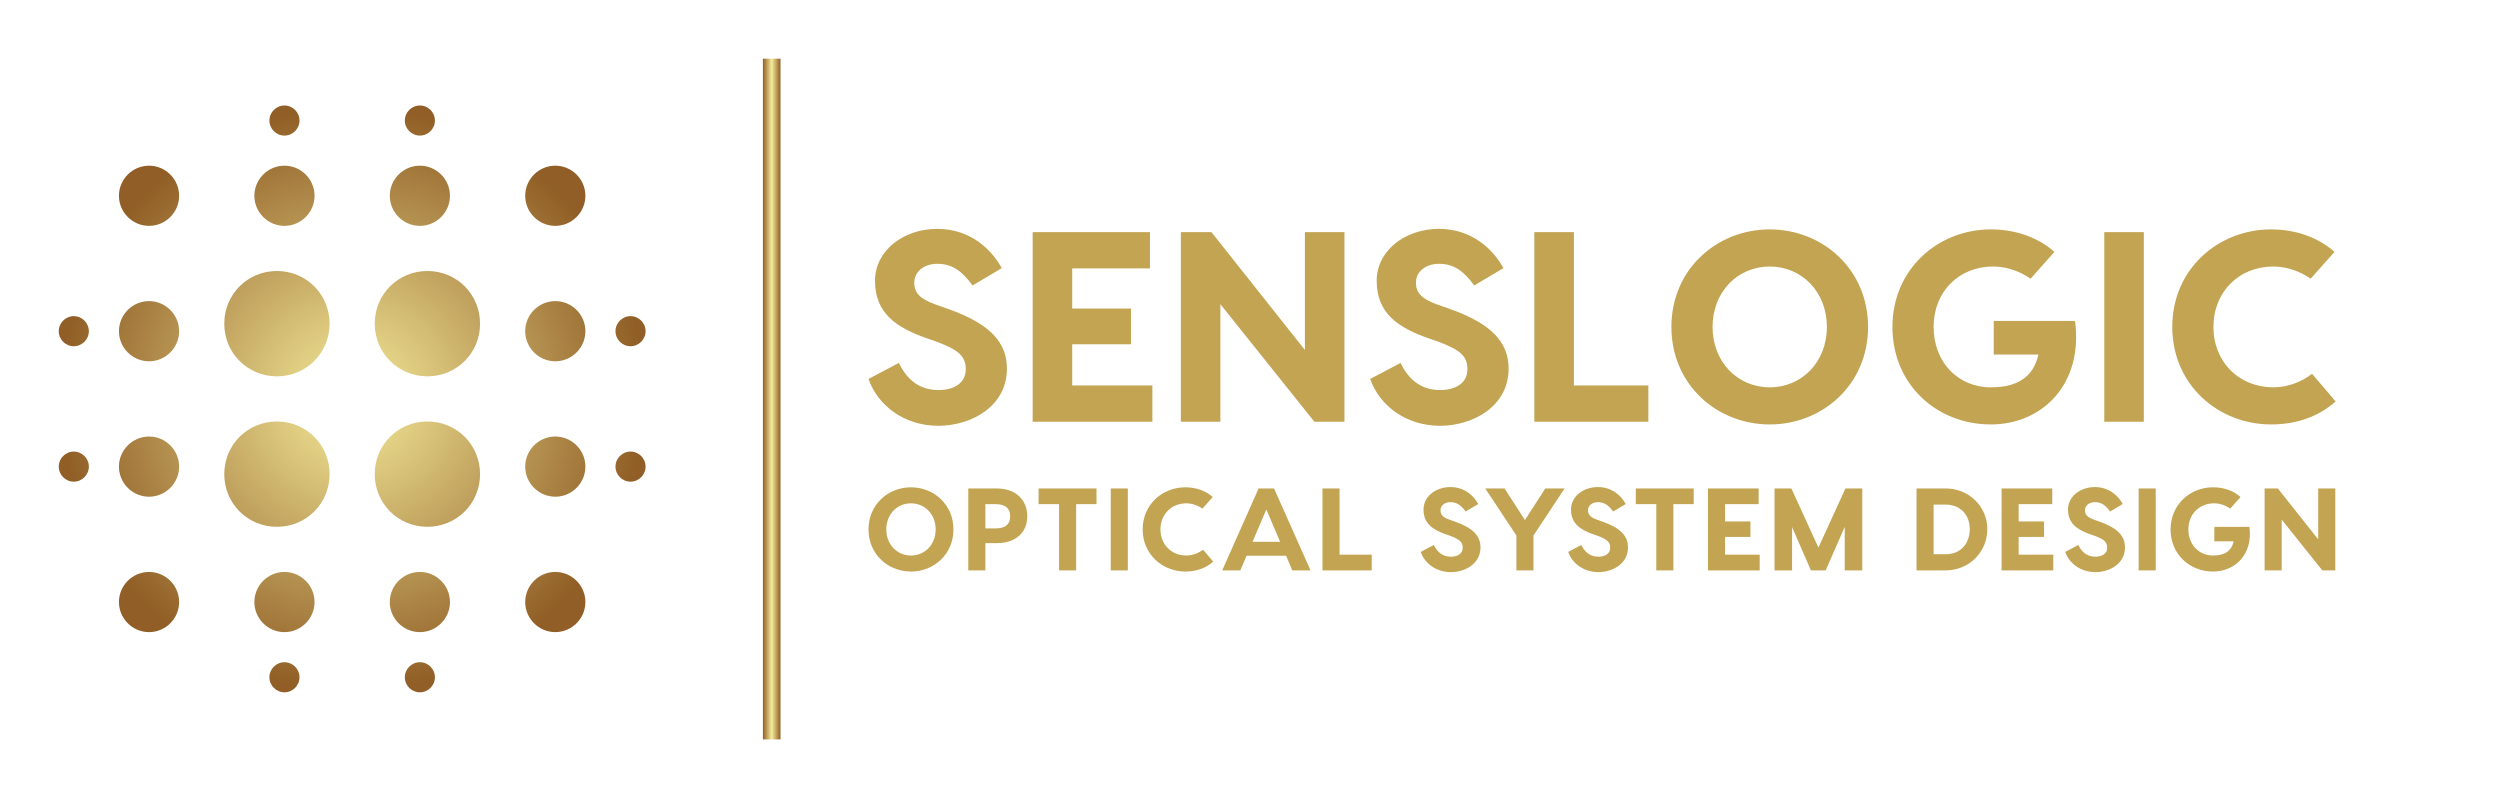
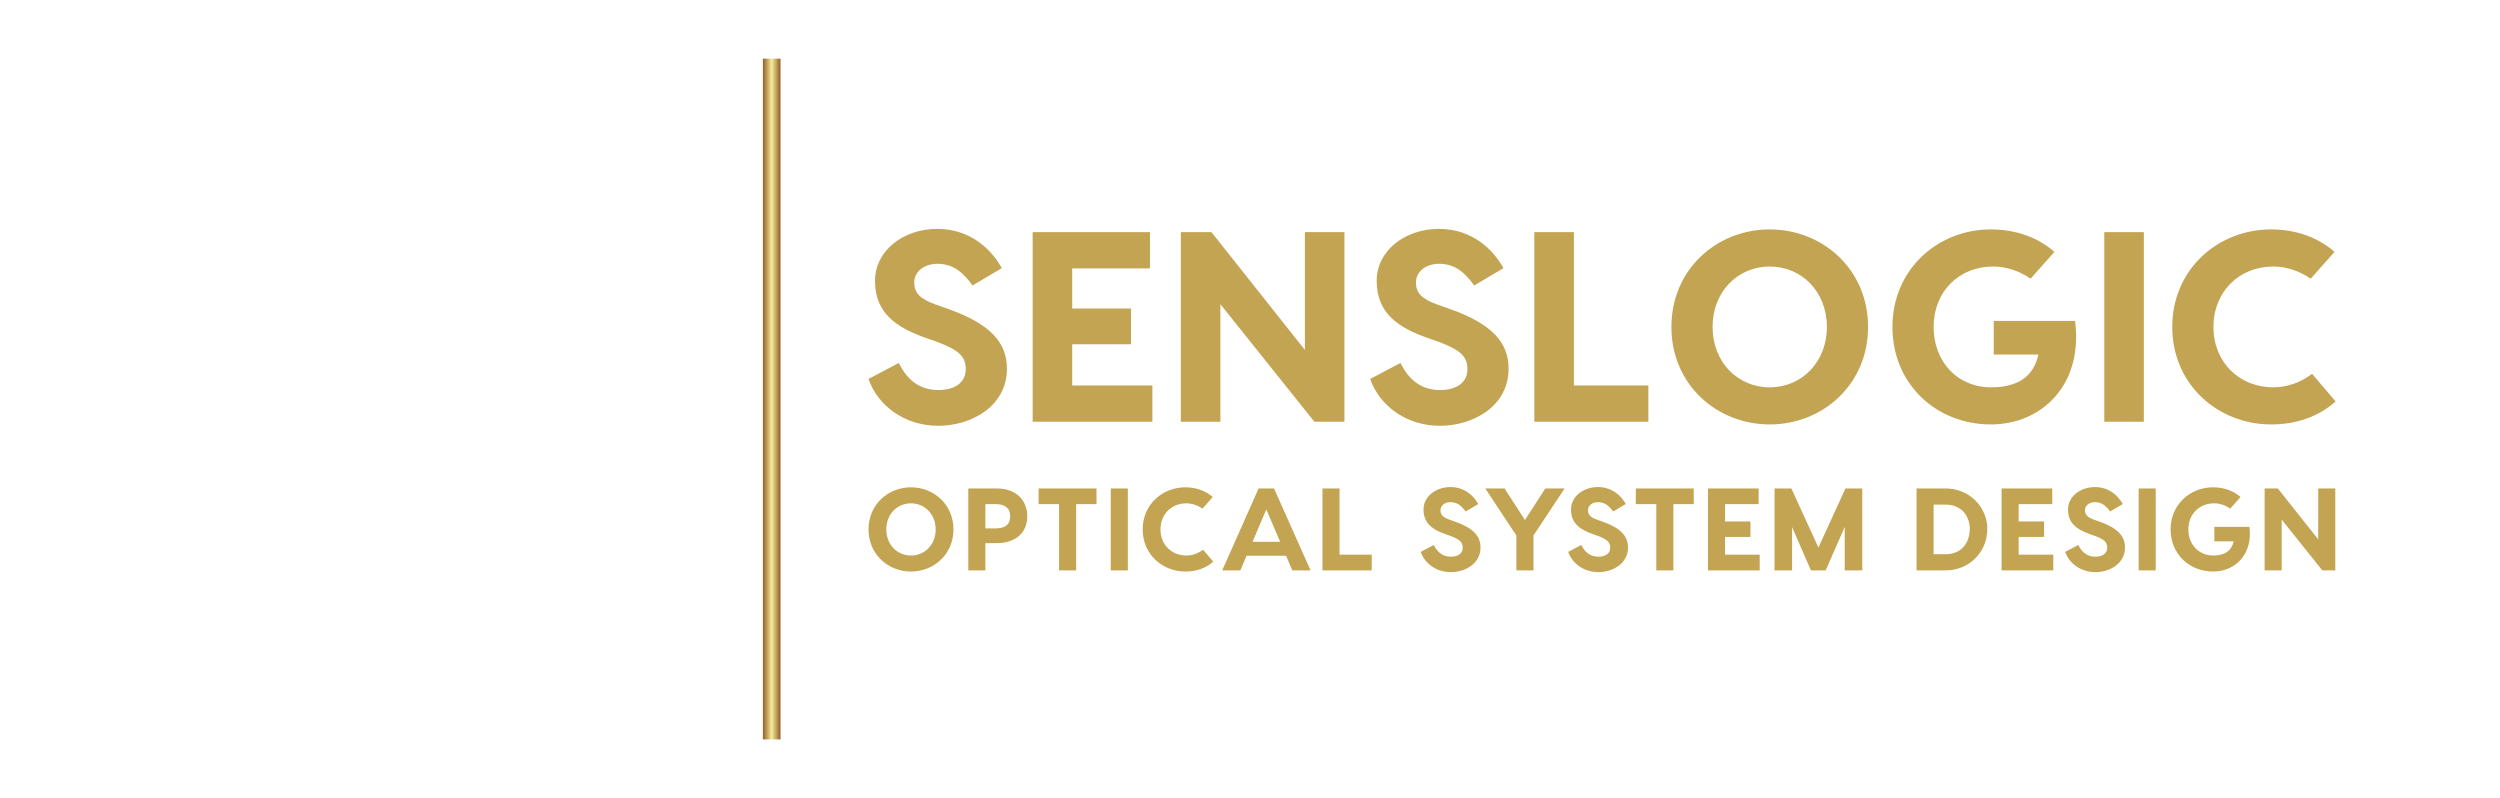
<svg xmlns="http://www.w3.org/2000/svg" version="1.1" viewBox="0 0 3147.8 1004.9">
  <g transform="scale(7.389) translate(10 10)">
    <defs>
      <radialGradient id="a">
        <stop stop-color="#f5ec9b" offset="0" />
        <stop stop-color="#905e26" offset="1" />
      </radialGradient>
      <linearGradient id="b">
        <stop stop-color="#905e26" offset="0" />
        <stop stop-color="#f5ec9b" offset=".5" />
        <stop stop-color="#905e26" offset="1" />
      </linearGradient>
    </defs>
    <g transform="matrix(1.282 0 0 1.282 312.18 -451.62)" fill="url(#a)" featureKey="symbolFeature-0">
-       <path d="m-167.5 390.5c-1.1 0-2-0.9-2-2s0.9-2 2-2 2 0.9 2 2-0.9 2-2 2zm-10 38c-2.2 0-4-1.8-4-4s1.8-4 4-4 4 1.8 4 4-1.8 4-4 4zm0-18c-2.2 0-4-1.8-4-4s1.8-4 4-4 4 1.8 4 4-1.8 4-4 4zm0-18c-2.2 0-4-1.8-4-4s1.8-4 4-4 4 1.8 4 4-1.8 4-4 4zm0-18c-2.2 0-4-1.8-4-4s1.8-4 4-4 4 1.8 4 4-1.8 4-4 4zm-17 40c-3.9 0-7-3.1-7-7s3.1-7 7-7 7 3.1 7 7-3.1 7-7 7zm0-20c-3.9 0-7-3.1-7-7s3.1-7 7-7 7 3.1 7 7-3.1 7-7 7zm-1-20c-2.2 0-4-1.8-4-4s1.8-4 4-4 4 1.8 4 4-1.8 4-4 4zm0-12c-1.1 0-2-0.9-2-2s0.9-2 2-2 2 0.9 2 2-0.9 2-2 2zm-19 52c-3.9 0-7-3.1-7-7s3.1-7 7-7 7 3.1 7 7-3.1 7-7 7zm0-20c-3.9 0-7-3.1-7-7s3.1-7 7-7 7 3.1 7 7-3.1 7-7 7zm1-20c-2.2 0-4-1.8-4-4s1.8-4 4-4 4 1.8 4 4-1.8 4-4 4zm0-12c-1.1 0-2-0.9-2-2s0.9-2 2-2 2 0.9 2 2-0.9 2-2 2zm-18 12c-2.2 0-4-1.8-4-4s1.8-4 4-4 4 1.8 4 4-1.8 4-4 4zm0 10c2.2 0 4 1.8 4 4s-1.8 4-4 4-4-1.8-4-4 1.8-4 4-4zm-10 24c-1.1 0-2-0.9-2-2s0.9-2 2-2 2 0.9 2 2-0.9 2-2 2zm0-18c-1.1 0-2-0.9-2-2s0.9-2 2-2 2 0.9 2 2-0.9 2-2 2zm10 12c2.2 0 4 1.8 4 4s-1.8 4-4 4-4-1.8-4-4 1.8-4 4-4zm0 18c2.2 0 4 1.8 4 4s-1.8 4-4 4-4-1.8-4-4 1.8-4 4-4zm18 0c2.2 0 4 1.8 4 4s-1.8 4-4 4-4-1.8-4-4 1.8-4 4-4zm0 12c1.1 0 2 0.9 2 2s-0.9 2-2 2-2-0.9-2-2 0.9-2 2-2zm18-12c2.2 0 4 1.8 4 4s-1.8 4-4 4-4-1.8-4-4 1.8-4 4-4zm0 12c1.1 0 2 0.9 2 2s-0.9 2-2 2-2-0.9-2-2 0.9-2 2-2zm28-28c1.1 0 2 0.9 2 2s-0.9 2-2 2-2-0.9-2-2 0.9-2 2-2z" clip-rule="evenodd" fill-rule="evenodd" />
-     </g>
+       </g>
    <g transform="translate(405)" fill="url(#b)" featureKey="textGroupContainer">
      <rect width="1" height="1" opacity="0" />
      <rect x="-285" width="3" height="116" />
    </g>
    <g transform="matrix(2.308 0 0 2.308 136.38 15.706)" fill="#c2a452" featureKey="nameFeature-0">
      <path d="m5.78 5.76c2.46 0 4.02 1.54 4.76 2.9l-2.16 1.28c-0.76-1.06-1.5-1.6-2.6-1.6-0.98 0-1.7 0.58-1.7 1.38s0.46 1.22 1.56 1.62l0.96 0.34c3.1 1.1 4.32 2.48 4.32 4.4 0 2.82-2.68 4.22-5.06 4.22-2.52 0-4.48-1.5-5.16-3.46l2.24-1.18c0.5 1.02 1.34 2 2.92 2 1.14 0 2.02-0.5 2.02-1.54 0-1-0.6-1.44-2.12-2.02l-0.86-0.3c-2.06-0.74-3.72-1.76-3.72-4.2 0-2.24 2.1-3.84 4.6-3.84zm9.96 11.56h5.92v2.68h-6.32-2.52v-14h2.92 5.74v2.68h-5.74v2.96h4.34v2.64h-4.34v3.04zm17.18-11.32h2.92v14h-2.22l-6.94-8.68v8.68h-2.92v-14h2.26l6.9 8.7v-8.7zm9.9-0.24c2.46 0 4.02 1.54 4.76 2.9l-2.16 1.28c-0.76-1.06-1.5-1.6-2.6-1.6-0.98 0-1.7 0.58-1.7 1.38s0.46 1.22 1.56 1.62l0.96 0.34c3.1 1.1 4.32 2.48 4.32 4.4 0 2.82-2.68 4.22-5.06 4.22-2.52 0-4.48-1.5-5.16-3.46l2.24-1.18c0.5 1.02 1.34 2 2.92 2 1.14 0 2.02-0.5 2.02-1.54 0-1-0.6-1.44-2.12-2.02l-0.86-0.3c-2.06-0.74-3.72-1.76-3.72-4.2 0-2.24 2.1-3.84 4.6-3.84zm9.96 11.56h5.5v2.68h-8.42v-14h2.92v11.32zm14.46-11.52c3.9 0 7.26 2.94 7.26 7.2s-3.36 7.2-7.26 7.2-7.26-2.94-7.26-7.2 3.36-7.2 7.26-7.2zm0 11.66c2.36 0 4.22-1.86 4.22-4.46s-1.86-4.46-4.22-4.46-4.22 1.86-4.22 4.46 1.86 4.46 4.22 4.46zm22.54-4.9c0.62 4.7-2.44 7.64-6.22 7.64-3.98 0-7.26-2.94-7.26-7.2s3.36-7.2 7.26-7.2c1.86 0 3.5 0.6 4.7 1.66l-1.76 1.98c-0.74-0.52-1.74-0.9-2.76-0.9-2.54 0-4.4 1.86-4.4 4.46s1.8 4.46 4.22 4.46c1.84 0 3.12-0.66 3.52-2.42h-3.3v-2.48h6zm5.08-6.56v14h-2.92v-14h2.92zm14.16 12.5c-1.24 1.12-2.9 1.7-4.76 1.7-3.92 0-7.3-2.94-7.3-7.2s3.38-7.2 7.3-7.2c1.84 0 3.48 0.6 4.68 1.66l-1.76 1.98c-0.74-0.52-1.74-0.9-2.76-0.9-2.52 0-4.42 1.86-4.42 4.46s1.9 4.46 4.42 4.46c1.06 0 2.1-0.4 2.86-1z" />
    </g>
    <g transform="matrix(.997 0 0 .997 137.1 67.256)" fill="#c2a452" featureKey="sloganFeature-0">
      <path d="m8.16 5.8c3.9 0 7.26 2.94 7.26 7.2s-3.36 7.2-7.26 7.2-7.26-2.94-7.26-7.2 3.36-7.2 7.26-7.2zm0 11.66c2.36 0 4.22-1.86 4.22-4.46s-1.86-4.46-4.22-4.46-4.22 1.86-4.22 4.46 1.86 4.46 4.22 4.46zm14.695-11.46c3.14 0 5.18 1.9 5.18 4.76 0 2.82-2.04 4.58-5.18 4.58h-1.98v4.66h-2.92v-14h4.9zm-0.18 6.82c1.44 0 2.44-0.56 2.44-2.06 0-1.48-1-2.08-2.44-2.08h-1.8v4.14h1.8zm17.195-6.82v2.68h-3.48v11.32h-2.92v-11.32h-3.5v-2.68h9.9zm5.355 0v14h-2.92v-14h2.92zm14.595 12.5c-1.24 1.12-2.9 1.7-4.76 1.7-3.92 0-7.3-2.94-7.3-7.2s3.38-7.2 7.3-7.2c1.84 0 3.48 0.6 4.68 1.66l-1.76 1.98c-0.74-0.52-1.74-0.9-2.76-0.9-2.52 0-4.42 1.86-4.42 4.46s1.9 4.46 4.42 4.46c1.06 0 2.1-0.4 2.86-1zm13.515 1.5-1.06-2.5h-6.76l-1.06 2.5h-3.1l6.22-14h2.64l6.24 14h-3.12zm-6.8-4.88h4.72l-2.36-5.54zm14.875 2.2h5.5v2.68h-8.42v-14h2.92v11.32zm18.95-11.56c2.46 0 4.02 1.54 4.76 2.9l-2.16 1.28c-0.76-1.06-1.5-1.6-2.6-1.6-0.98 0-1.7 0.58-1.7 1.38s0.46 1.22 1.56 1.62l0.96 0.34c3.1 1.1 4.32 2.48 4.32 4.4 0 2.82-2.68 4.22-5.06 4.22-2.52 0-4.48-1.5-5.16-3.46l2.24-1.18c0.5 1.02 1.34 2 2.92 2 1.14 0 2.02-0.5 2.02-1.54 0-1-0.6-1.44-2.12-2.02l-0.86-0.3c-2.06-0.74-3.72-1.76-3.72-4.2 0-2.24 2.1-3.84 4.6-3.84zm19.515 0.24-5.32 8.04v5.96h-2.92v-5.96l-5.32-8.04h3.3l3.48 5.4 3.48-5.4h3.3zm5.695-0.24c2.46 0 4.02 1.54 4.76 2.9l-2.16 1.28c-0.76-1.06-1.5-1.6-2.6-1.6-0.98 0-1.7 0.58-1.7 1.38s0.46 1.22 1.56 1.62l0.96 0.34c3.1 1.1 4.32 2.48 4.32 4.4 0 2.82-2.68 4.22-5.06 4.22-2.52 0-4.48-1.5-5.16-3.46l2.24-1.18c0.5 1.02 1.34 2 2.92 2 1.14 0 2.02-0.5 2.02-1.54 0-1-0.6-1.44-2.12-2.02l-0.86-0.3c-2.06-0.74-3.72-1.76-3.72-4.2 0-2.24 2.1-3.84 4.6-3.84zm16.375 0.24v2.68h-3.48v11.32h-2.92v-11.32h-3.5v-2.68h9.9zm5.355 11.32h5.92v2.68h-6.32-2.52v-14h2.92 5.74v2.68h-5.74v2.96h4.34v2.64h-4.34v3.04zm23.455-11.32v14h-3v-7.44l-3.26 7.44h-2.52l-3.22-7.4v7.4h-3v-14h2.88l4.62 10.1 4.62-10.1h2.88zm14.27 0c3.98 0 7.1 3.12 7.1 6.92 0 3.96-3.12 7.08-7.1 7.08h-5v-14h5zm-0.02 11.24c2.68 0 4.12-1.94 4.12-4.32 0-2.22-1.44-4.16-4.12-4.16h-2.06v8.48h2.06zm12.475 0.08h5.92v2.68h-6.32-2.52v-14h2.92 5.74v2.68h-5.74v2.96h4.34v2.64h-4.34v3.04zm13.035-11.56c2.46 0 4.02 1.54 4.76 2.9l-2.16 1.28c-0.76-1.06-1.5-1.6-2.6-1.6-0.98 0-1.7 0.58-1.7 1.38s0.46 1.22 1.56 1.62l0.96 0.34c3.1 1.1 4.32 2.48 4.32 4.4 0 2.82-2.68 4.22-5.06 4.22-2.52 0-4.48-1.5-5.16-3.46l2.24-1.18c0.5 1.02 1.34 2 2.92 2 1.14 0 2.02-0.5 2.02-1.54 0-1-0.6-1.44-2.12-2.02l-0.86-0.3c-2.06-0.74-3.72-1.76-3.72-4.2 0-2.24 2.1-3.84 4.6-3.84zm10.395 0.24v14h-2.92v-14h2.92zm16.015 6.56c0.62 4.7-2.44 7.64-6.22 7.64-3.98 0-7.26-2.94-7.26-7.2s3.36-7.2 7.26-7.2c1.86 0 3.5 0.6 4.7 1.66l-1.76 1.98c-0.74-0.52-1.74-0.9-2.76-0.9-2.54 0-4.4 1.86-4.4 4.46s1.8 4.46 4.22 4.46c1.84 0 3.12-0.66 3.52-2.42h-3.3v-2.48h6zm11.755-6.56h2.92v14h-2.22l-6.94-8.68v8.68h-2.92v-14h2.26l6.9 8.7v-8.7z" />
    </g>
  </g>
</svg>